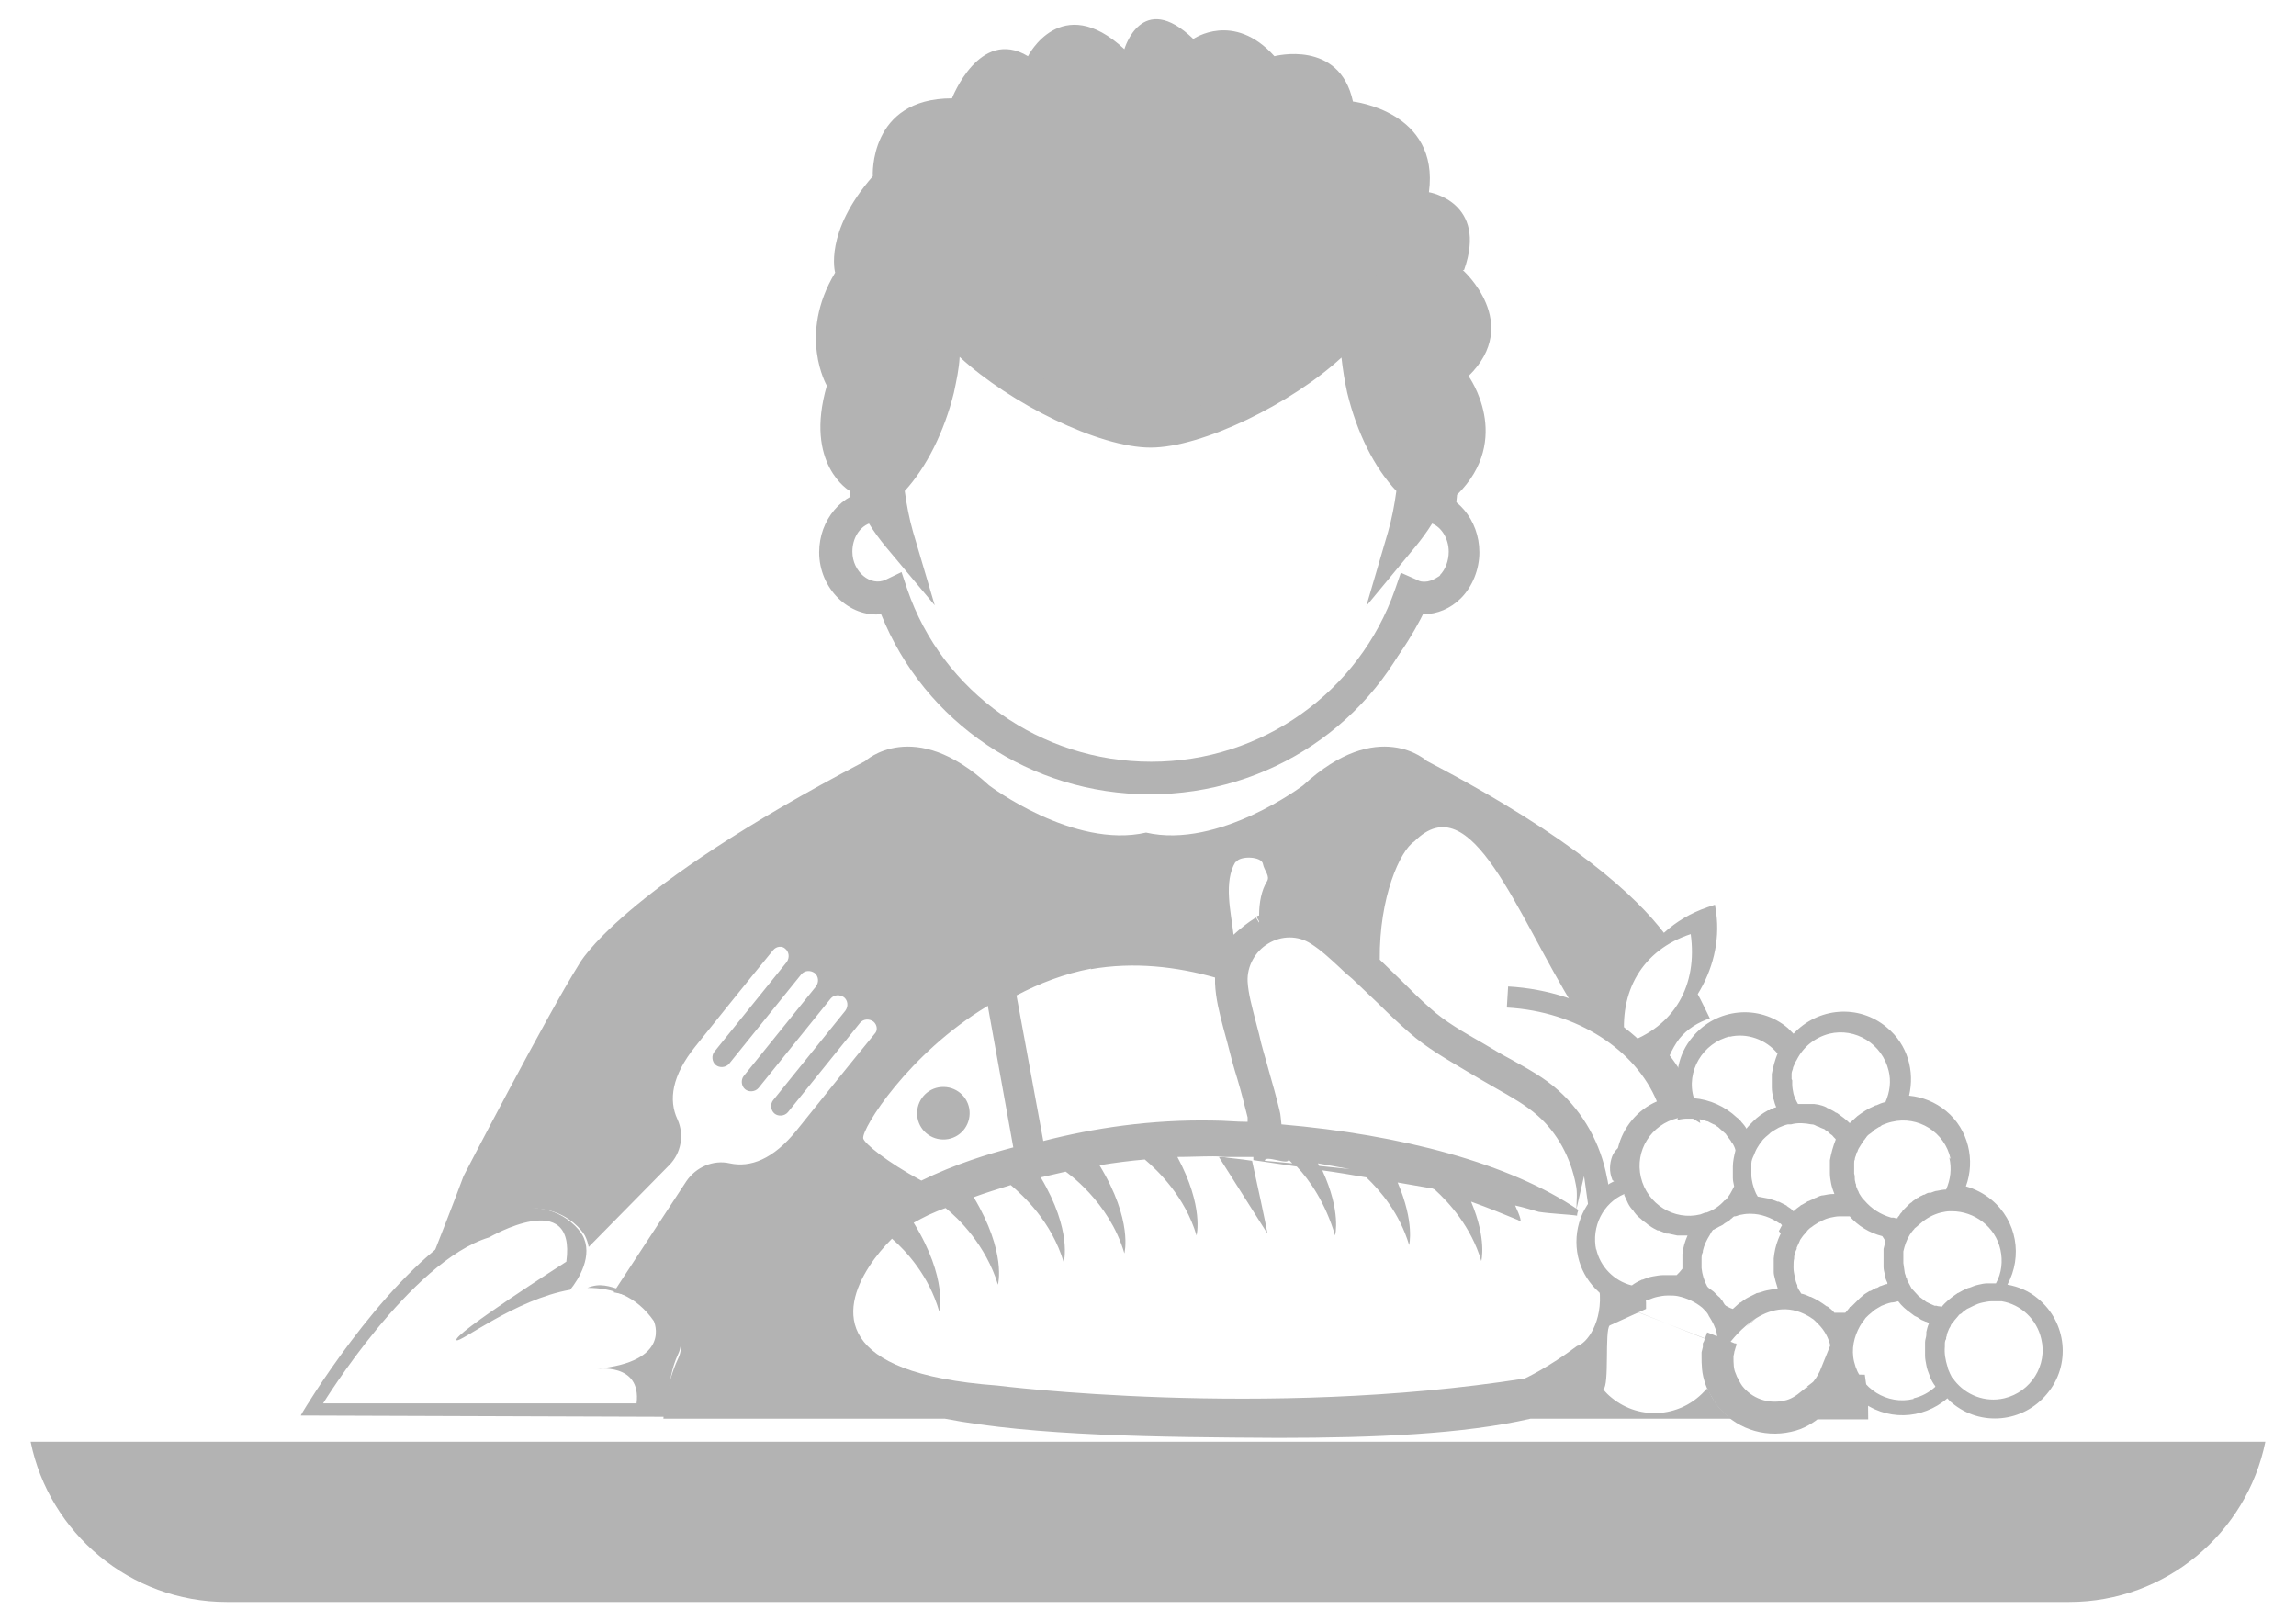
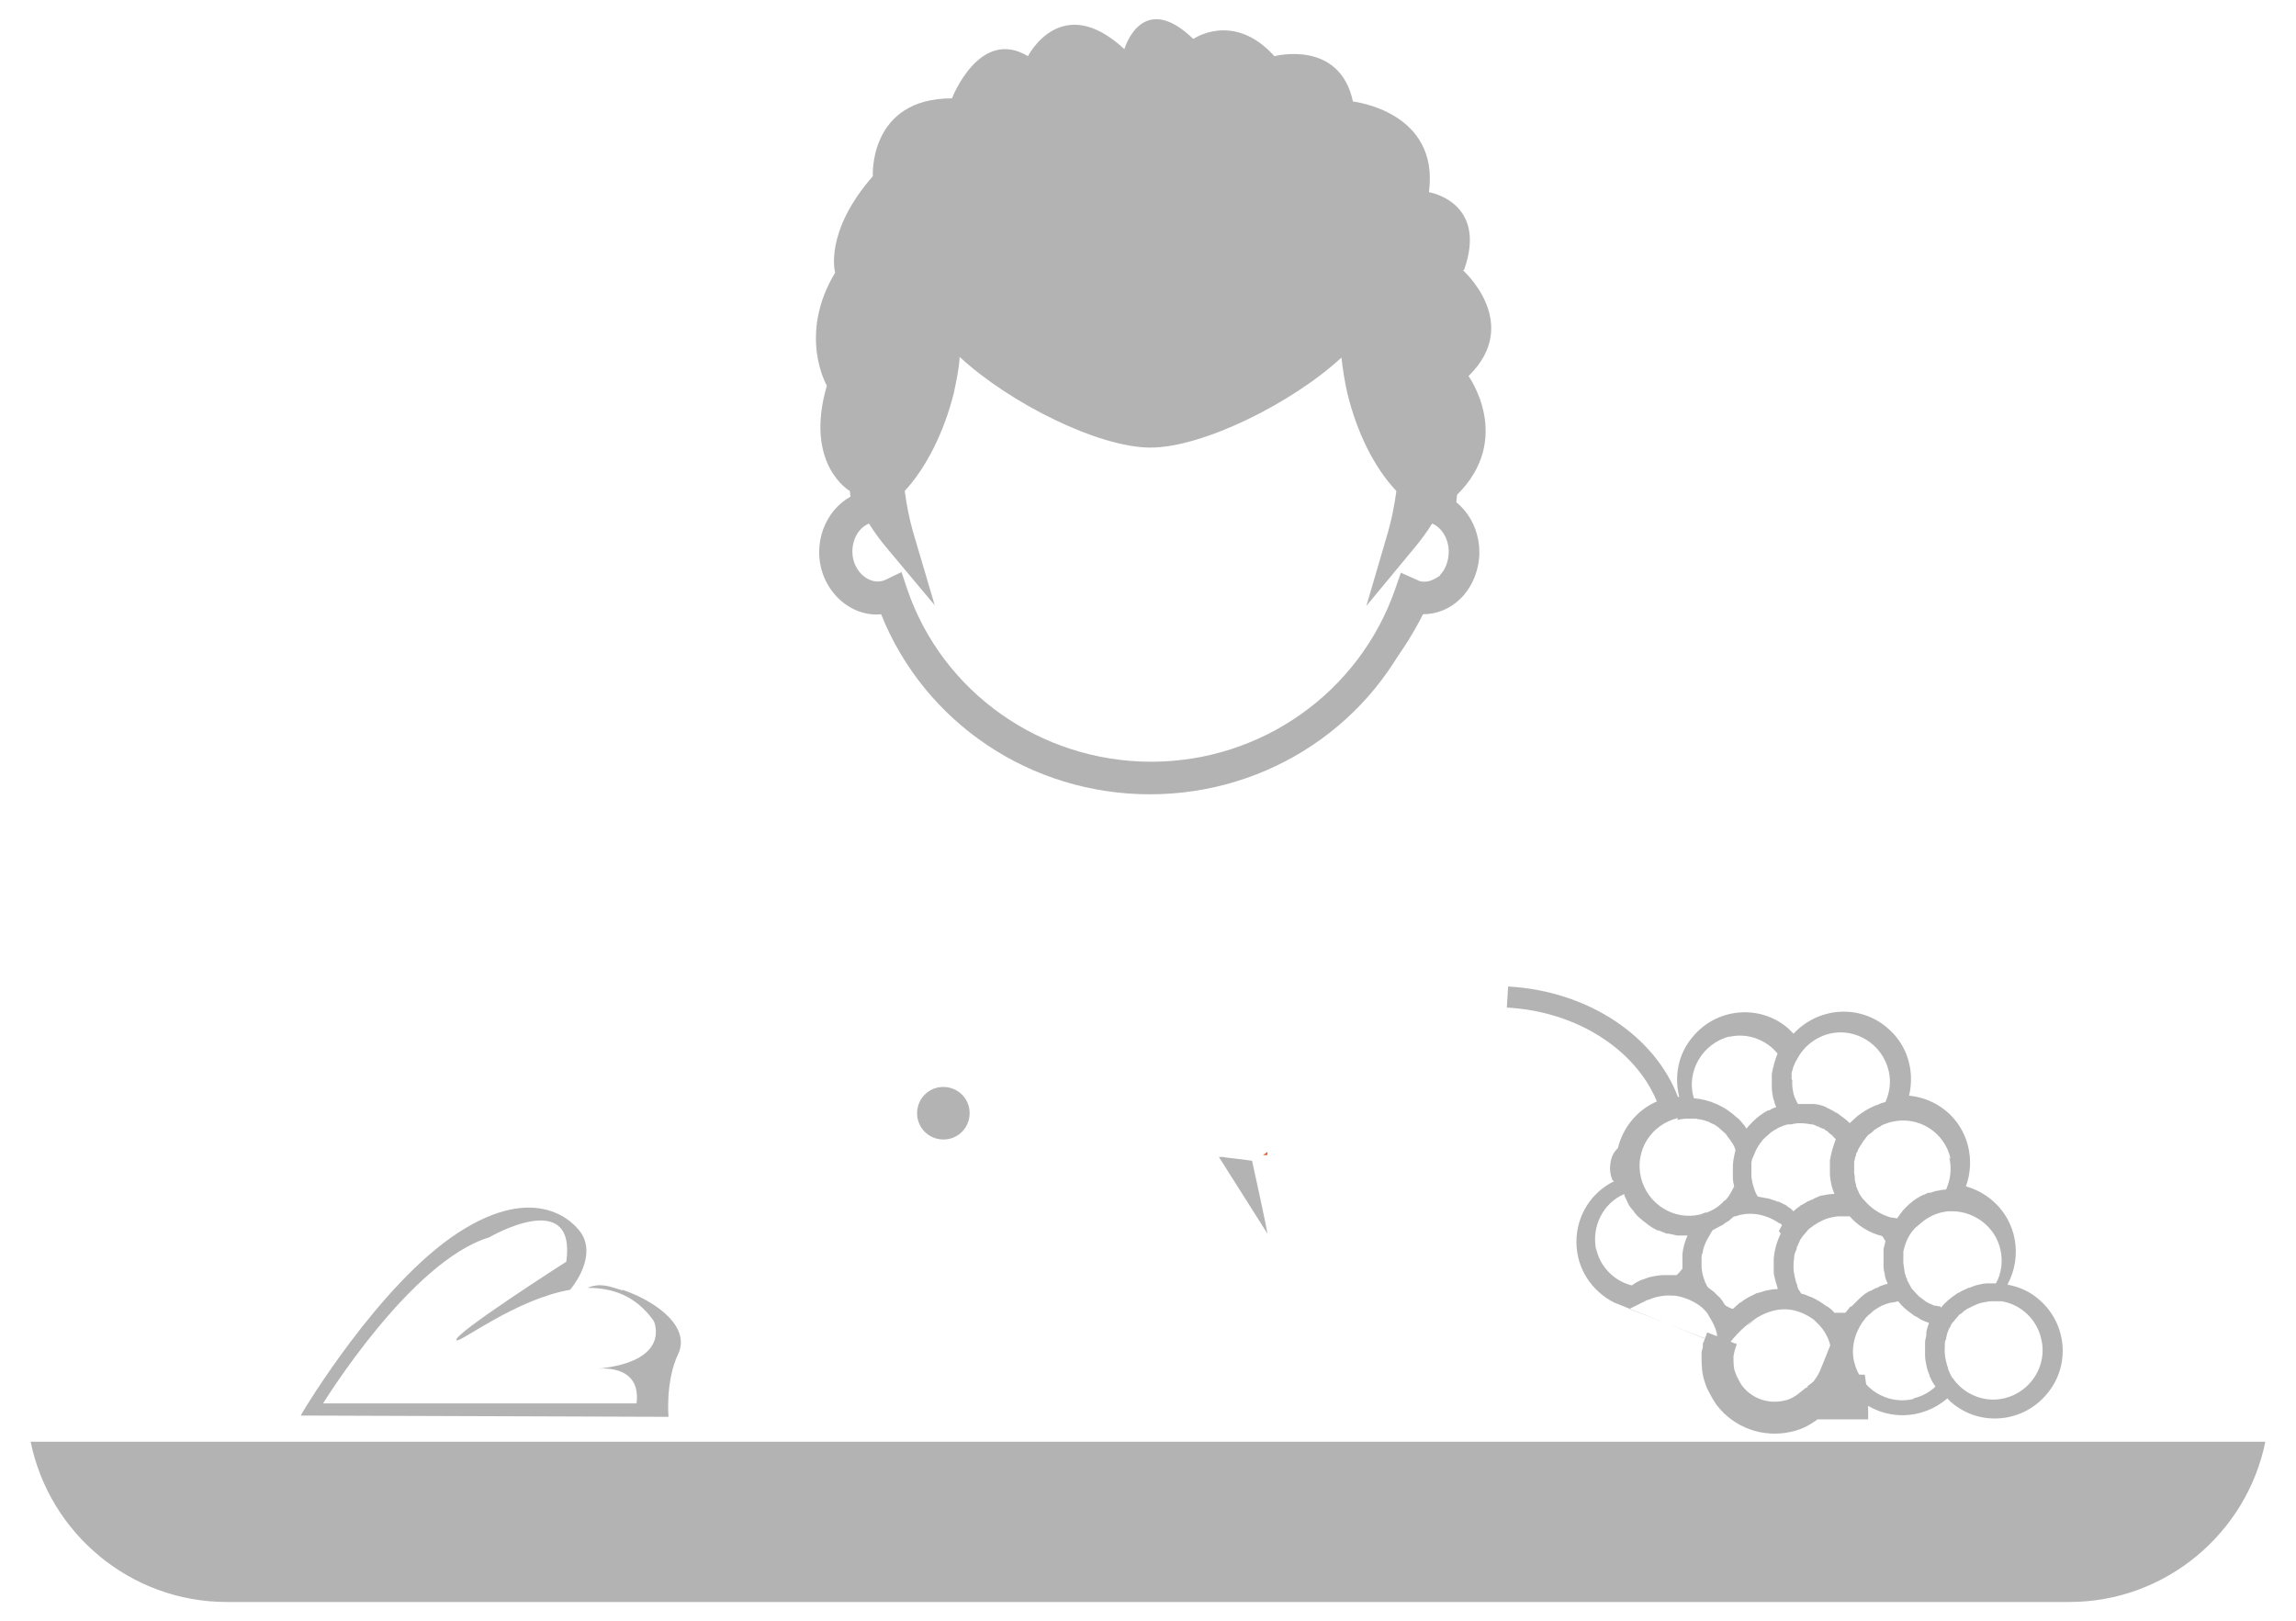
<svg xmlns="http://www.w3.org/2000/svg" id="Layer_1" width="35.96" height="25.39" viewBox="0 0 35.96 25.39">
  <defs>
    <style>.cls-1{fill:#f15a2e;}.cls-2{stroke:#b3b3b3;stroke-miterlimit:10;stroke-width:.5px;}.cls-2,.cls-3{fill:none;}.cls-3{stroke:#f15a2e;stroke-linecap:round;stroke-linejoin:round;stroke-width:0px;}.cls-4{fill:#b3b3b3;}</style>
  </defs>
  <path class="cls-4" d="m32.41,25.09H3.55c-1.51,0-2.78-1.08-3.07-2.51h35c-.29,1.43-1.56,2.51-3.07,2.51Z" />
  <path class="cls-4" d="m9.75,20.21c-.22-.07-.35-.12-.55-.04.39,0,.76.12,1.04.52,0,0,.3.64-.91.75,0,0,.72-.11.64.54h-4.91s1.37-2.23,2.6-2.6c0,0,1.37-.8,1.21.38,0,0-1.8,1.15-1.72,1.23.05.05.92-.64,1.78-.79.13-.16.37-.54.19-.86-.11-.19-.71-.84-1.95-.03-1.24.81-2.42,2.79-2.42,2.79l-.04.07,5.76.02s-.05-.56.15-.98-.32-.82-.87-1.01Z" />
  <path class="cls-1" d="m19.85,18.04s-.05.04-.07.05c.02,0,.05,0,.07,0,0-.02,0-.04,0-.06Z" />
  <path class="cls-4" d="m22.32,9.37c-.08,0-.16-.02-.23-.05-.57,1.66-2.17,2.86-4.05,2.86s-3.48-1.2-4.06-2.87c-.07.03-.15.05-.24.05.35.84.86,1.45,1.38,1.88,1.31,1.09,3.23,1.21,4.76.61,1.4-.56,2.14-1.6,2.53-2.49,0,0,0,0,0,0-.03,0-.07.01-.1.01Z" />
  <path class="cls-4" d="m22.93,4.23c.38-1.07-.55-1.22-.55-1.22.17-1.27-1.19-1.42-1.19-1.42-.21-.98-1.23-.71-1.23-.71-.64-.71-1.27-.27-1.27-.27-.81-.78-1.08.16-1.08.16-.99-.92-1.51.11-1.51.11-.76-.46-1.19.66-1.19.66-1.31,0-1.24,1.22-1.24,1.22-.77.88-.59,1.51-.59,1.51-.59.98-.13,1.77-.13,1.77-.36,1.24.36,1.65.36,1.65.01.12.04.24.06.36.1-.08.22-.13.36-.13.1.16.21.32.33.47-.08-.26-.13-.53-.16-.8.34-.32.63-.86.79-1.51.1-.41.12-.81.09-1.15,0,0,0,0,0,0,.49.8,2.31,1.83,3.23,1.83s2.76-1.03,3.24-1.83c-.03.35,0,.75.09,1.16.16.65.45,1.19.79,1.51-.03.27-.08.53-.16.8.13-.15.24-.31.33-.47.19,0,.35.09.46.24.05-.25.06-.42.06-.42.89-.88.18-1.86.18-1.86.85-.83-.09-1.66-.09-1.66Z" />
  <path class="cls-4" d="m22.39,7.68s0-.03,0-.05v-.12s-.08-.08-.08-.08c-.32-.3-.58-.81-.72-1.39-.09-.37-.12-.74-.09-1.08l.1-1.11-.57.96c-.44.73-2.16,1.71-3.02,1.71s-2.58-.99-3.02-1.71l-.17-.27-.23.23-.08.12v.08c.04.34,0,.71-.08,1.07-.14.58-.4,1.09-.72,1.39l-.09.08v.12s.02.03.02.05c-.45.04-.81.46-.81.97,0,.57.47,1.02.97.97.68,1.7,2.34,2.82,4.21,2.82s3.53-1.12,4.21-2.82c.02,0,.05,0,.07,0,.22,0,.43-.09.59-.25.18-.18.29-.45.29-.72,0-.51-.36-.93-.81-.97Zm.17,1.33s-.13.1-.24.1c-.05,0-.08,0-.13-.03l-.25-.11-.09.26c-.56,1.61-2.09,2.7-3.82,2.7s-3.27-1.09-3.82-2.7l-.09-.27-.25.12c-.23.11-.52-.12-.52-.44,0-.21.11-.38.26-.44.08.13.17.25.26.36l.77.92-.34-1.15c-.06-.21-.1-.42-.13-.64.34-.37.62-.93.77-1.54.04-.19.08-.37.09-.56.79.73,2.18,1.42,2.99,1.42s2.21-.69,2.99-1.41c.02.18.05.37.09.55.15.62.42,1.17.77,1.54-.03.22-.07.43-.13.64l-.34,1.16.77-.93c.09-.11.18-.23.26-.36.15.06.26.24.26.44,0,.14-.05.28-.14.37Z" />
  <path class="cls-4" d="m27.04,21.1c.05-.07.58-.83,1.22-.52.04.02.08.04.12.07.02.01.04.03.05.04.02.02.03.03.05.05.09.09.16.21.19.35l-.02.61-.03.02.5.2c.41.34.99.32,1.38-.02.02.02.04.05.07.07.45.38,1.12.31,1.49-.14.38-.45.31-1.12-.14-1.49-.14-.12-.31-.19-.48-.22.24-.44.15-1-.25-1.33-.12-.1-.26-.17-.4-.21.15-.41.04-.89-.31-1.18-.17-.14-.37-.22-.58-.24.09-.38-.02-.8-.35-1.07-.44-.37-1.08-.31-1.46.1-.03-.03-.06-.06-.09-.09-.45-.38-1.12-.31-1.49.14-.23.27-.29.62-.21.94,0,0-.02,0-.02,0-.36-.95-1.4-1.66-2.66-1.73l-.02.33c1.11.06,2.02.67,2.35,1.47-.3.13-.53.4-.61.73-.04.04-.07.08-.09.13-.04.11-.05.24,0,.36,0,.02.02.02.03.03-.35.17-.59.53-.59.95s.24.77.59.95m5.25-2.27c.04.17.02.34-.05.5,0,0,0,0,0,0-.04,0-.09.01-.14.02-.03,0-.07.02-.1.03,0,0-.02,0-.03,0-.02,0-.05.02-.07.03,0,0-.02,0-.03.01-.02.01-.05.02-.07.04,0,0-.02,0-.02.01-.02.01-.04.03-.06.04,0,0-.01.01-.02.02-.02.01-.04.03-.06.05,0,0-.01.01-.02.02-.02.02-.03.03-.05.05,0,0-.02.02-.02.03-.01.01-.03.03-.04.05,0,.01-.02.02-.03.04,0,0,0,0,0,.01-.02,0-.04,0-.06-.01h-.04c-.17-.05-.31-.14-.42-.27l-.03-.03s-.01-.02-.02-.03c-.01-.02-.03-.04-.04-.07,0-.01-.01-.02-.02-.04,0-.02-.02-.04-.02-.06,0-.01,0-.03-.01-.04,0-.02-.01-.04-.01-.06,0-.03,0-.06-.01-.09,0-.03,0-.06,0-.09,0-.02,0-.05,0-.07,0-.02,0-.04.01-.06,0-.02.01-.05.02-.07,0-.02,0-.03.02-.05.01-.04.03-.07.05-.1.02-.03.04-.07.07-.1,0-.01.02-.02.02-.03.02-.03.05-.05.08-.07.01-.01.03-.02.04-.04.03-.02.05-.03.08-.05.02,0,.03-.02.05-.03.05-.02.1-.04.15-.05.41-.1.83.16.92.58Zm-2.47-1.23s0-.05,0-.08c0-.03.01-.05.02-.08,0-.02.01-.04.02-.06.01-.03.02-.05.04-.08.1-.2.28-.35.51-.41.41-.1.83.16.93.58.04.16.02.33-.05.49,0,0,0,0,0,0-.05.01-.1.03-.14.05,0,0-.02,0-.03.01-.1.04-.19.1-.27.16,0,0,0,0,0,0-.04.04-.08.07-.12.11,0,0,0,0,0,0-.06-.06-.13-.11-.2-.16-.01,0-.03-.01-.04-.02-.03-.02-.06-.03-.09-.05-.01,0-.03-.01-.04-.02-.04-.02-.08-.03-.12-.04-.02,0-.05-.01-.07-.01-.02,0-.04,0-.06,0-.03,0-.06,0-.09,0,0,0,0,0-.01,0-.03,0-.06,0-.09,0-.03-.05-.06-.12-.07-.16-.01-.05-.02-.1-.02-.15,0-.02,0-.04,0-.06Zm-.98-.66c.28-.07.58.04.76.26,0,0,0,0,0,0-.04.1-.07.21-.09.32,0,0,0,.01,0,.02,0,.05,0,.1,0,.16,0,0,0,.02,0,.03,0,.05.01.11.02.16,0,0,0,.02.01.03.01.04.02.08.04.12,0,0,0,0,0,0-.04.01-.08.03-.11.05,0,0-.01,0-.02,0-.09.05-.16.1-.23.17,0,0,0,0-.01.01-.03.03-.07.07-.1.11,0,0,0,0,0-.01-.02-.03-.04-.06-.06-.08,0,0,0,0-.01-.01-.02-.03-.05-.06-.08-.08,0,0,0,0,0,0-.18-.17-.42-.28-.67-.3-.13-.42.14-.87.57-.97Zm-.81,1.3s.09-.02.14-.02c0,0,0,0,0,0,.02,0,.03,0,.05,0,.03,0,.05,0,.08,0,.02,0,.04,0,.06.01.02,0,.04,0,.06.01.02,0,.04.01.07.02.02,0,.03.01.05.02.02.01.04.02.06.03.02,0,.03.02.05.03.02.01.04.03.05.04.03.03.06.05.09.08,0,0,.01.02.02.03.02.03.04.05.06.08,0,.01.01.02.02.03.02.03.04.07.05.11,0,0,0,0,0,.01-.02.08-.04.17-.04.25,0,.01,0,.02,0,.04,0,.03,0,.07,0,.1,0,.01,0,.02,0,.04,0,.04.01.08.02.13h0c-.04.08-.08.16-.14.22h-.01c-.08.09-.17.15-.28.19h-.02s-.05.02-.08.03c-.41.1-.83-.16-.93-.58s.16-.83.58-.93Zm-1.27,2.04c-.08-.37.11-.74.44-.88,0,0,0,0,0,.02.02.04.04.09.06.13,0,0,0,0,0,0,.02.04.05.08.08.11,0,0,.01.02.02.03.03.04.06.07.1.1,0,0,0,0,.01.01.03.03.07.05.1.08,0,0,.02.01.03.02.04.03.08.05.12.07,0,0,.01,0,.02,0,.04.02.08.03.12.05,0,0,.02,0,.03,0,.04.01.09.02.14.03,0,0,.02,0,.02,0,.04,0,.08,0,.12,0,0,0,.01,0,.02,0-.04.09-.07.19-.08.29,0,0,0,.02,0,.03,0,.05,0,.09,0,.14,0,0,0,.02,0,.03,0,0,0,.02,0,.03-.03.04-.06.07-.09.1,0,0,0,0-.01,0-.05,0-.11,0-.16,0,0,0-.02,0-.03,0-.06,0-.11.01-.17.02-.06.01-.11.03-.16.05,0,0-.02,0-.03.01-.05.02-.1.05-.14.08,0,0,0,0-.01,0-.27-.07-.49-.29-.55-.57Zm.52.92s.24-.12.28-.14c0,0,0,0,.01,0,.05-.02.1-.04.15-.05.05-.01.1-.02.16-.02,0,0,.01,0,.02,0,.05,0,.09,0,.14.01.14.03.27.09.38.18,0,0,.01.01.02.02.03.03.06.06.08.1,0,0,0,.01.01.02.05.08.1.17.12.27,0,.02,0,.04.01.07,0,0,0,0,0,.01,0,.02-.01.04-.02.06m.47-.25s.03-.03.04-.04c.02-.02.04-.04.07-.06.01-.01.03-.02.04-.03l-.15.13Zm.54-1.46s-.03.06-.04.09c0,0,0,0,0,0-.04.1-.06.2-.07.3,0,0,0,0,0,0,0,.03,0,.06,0,.09,0,0,0,0,0,.01,0,.03,0,.06,0,.09,0,0,0,.01,0,.02,0,.04.01.07.02.11.01.05.03.1.04.14,0,0,0,.01,0,.02,0,0-.01,0-.02,0-.05,0-.1.01-.15.02-.05.01-.09.03-.14.04,0,0-.02,0-.03.01-.04.02-.08.04-.12.06,0,0,0,0,0,0-.04.02-.08.05-.12.08,0,0-.01,0-.02.01-.03.03-.07.06-.1.09,0,0,0,0,0,0-.04-.01-.07-.03-.11-.05,0,0-.01-.01-.02-.02-.01-.02-.02-.03-.03-.05,0-.01-.02-.02-.03-.04-.01-.02-.03-.03-.04-.04-.01-.01-.02-.02-.03-.03-.01-.01-.03-.03-.04-.04-.01-.01-.03-.02-.04-.03-.01-.01-.03-.02-.04-.03,0,0-.01-.01-.02-.02-.05-.09-.08-.19-.09-.29,0-.03,0-.06,0-.1,0-.01,0-.02,0-.04,0-.04,0-.07.02-.11,0,0,0-.01,0-.02.02-.09.06-.17.11-.25h0s.03-.06.05-.08c.01,0,.03-.01.04-.02.03-.01.05-.03.08-.04.02-.01.04-.02.06-.04.02-.01.03-.02.05-.03s.03-.02.05-.04c.02-.01.03-.03.05-.04,0,0,0,0,.01,0,.02,0,.04-.01.07-.02.05-.01.1-.02.15-.02h.03c.16,0,.32.06.45.15,0,0,0,0,.01,0,.01,0,.02.02.03.03-.02.03-.03.06-.05.09Zm.12-.42s-.02-.01-.03-.02c-.04-.02-.08-.04-.12-.06,0,0-.01,0-.02,0-.04-.02-.09-.03-.14-.05,0,0,0,0-.01,0-.05-.01-.1-.02-.16-.03,0,0,0,0,0,0-.04-.06-.06-.13-.08-.2-.01-.05-.02-.09-.02-.14,0-.01,0-.03,0-.04,0-.03,0-.07,0-.1,0-.01,0-.03,0-.04,0-.04.02-.09.04-.13h0s.03-.08.05-.11c.02-.03.04-.07.07-.1,0,0,.01-.02.02-.03.03-.03.06-.06.1-.09,0,0,.01-.01.02-.02.04-.03.08-.05.13-.08,0,0,0,0,0,0,.05-.02.09-.04.14-.05h.05c.11-.03.22-.02.32,0,0,0,0,0,.01,0,.03,0,.06.02.08.03,0,0,.02,0,.03.01.02.01.04.02.07.03.01,0,.02.01.03.02.02.01.04.02.05.04.01,0,.02.02.04.03.02.01.03.03.04.04.01.01.02.02.03.03,0,0,0,0,0,.01,0,0,0,0,0,0-.04.1-.07.21-.09.32,0,0,0,.01,0,.02,0,.05,0,.1,0,.16,0,0,0,.02,0,.03,0,.05.01.11.02.16.01.05.03.11.05.16,0,0-.01,0-.02,0-.05,0-.1.01-.15.02-.04,0-.08.02-.12.04-.01,0-.03.01-.04.02-.03.01-.05.02-.07.03-.01,0-.03.01-.04.02-.02.01-.05.03-.07.04-.01,0-.02.01-.03.02-.03.02-.07.05-.1.08,0,0,0,0,0,0,0,0-.02-.01-.02-.02-.03-.03-.07-.05-.1-.07Zm.96,1.57s0,.01-.01.02c-.02.02-.03.04-.05.06,0,0,0,0-.01.01-.06,0-.11,0-.17,0-.03-.04-.07-.07-.11-.1,0,0,0,0-.01,0-.08-.06-.16-.11-.25-.15,0,0,0,0-.01,0-.04-.02-.09-.04-.14-.05,0,0,0,0,0,0-.02-.04-.05-.07-.06-.11,0,0,0-.01,0-.02-.02-.04-.03-.08-.04-.13-.01-.05-.02-.1-.02-.14,0,0,0-.01,0-.02,0-.05,0-.09.01-.13,0,0,0-.01,0-.02,0-.04.02-.09.04-.13,0,0,0-.01,0-.02.02-.04.03-.07.05-.11,0,0,0-.01.01-.02.02-.03.04-.06.07-.09.01-.02.03-.03.04-.05.02-.02.04-.04.06-.05.01-.01.03-.02.04-.03.03-.02.05-.03.08-.05.01,0,.03-.01.04-.02.04-.02.09-.04.14-.05.05-.01.09-.02.14-.02.02,0,.04,0,.07,0,.03,0,.06,0,.09,0,.13.15.31.26.51.31.02.03.04.06.05.08-.01.04-.02.08-.03.12,0,0,0,.01,0,.02,0,.03,0,.07,0,.1,0,0,0,.02,0,.03,0,.03,0,.06,0,.1,0,0,0,.02,0,.03,0,.04.01.08.02.12,0,.04.02.09.04.13,0,0,0,.01,0,.02-.03,0-.07.02-.1.03-.02,0-.04.02-.06.03-.01,0-.02,0-.03.01-.03.01-.05.03-.08.04,0,0,0,0-.01,0-.03.02-.05.03-.08.05,0,0,0,0,0,0-.02.02-.05.04-.07.06,0,0,0,0,0,0-.02.02-.04.04-.06.06,0,0,0,0-.01.01-.02.02-.04.04-.06.06Zm1,1.44c-.41.1-.83-.16-.93-.58-.05-.2,0-.4.09-.56.02-.03.04-.07.07-.1,0,0,.01-.02.02-.03.03-.03.06-.06.1-.09,0,0,.01-.01.02-.02.04-.03.08-.05.13-.08,0,0,0,0,0,0,.05-.02.1-.04.15-.05.03,0,.07-.01.11-.02.05.07.12.13.19.18.01.01.03.02.04.03.02.02.05.03.07.04.02.01.04.03.06.04.02.01.05.02.07.03.02,0,.04.02.05.02,0,0,0,0,0,.01-.02.04-.03.09-.04.13,0,.01,0,.03,0,.04,0,.04-.02.08-.02.12,0,0,0,.02,0,.03,0,.05,0,.09,0,.14,0,.01,0,.02,0,.04,0,.05.01.1.02.15.01.06.03.11.05.16,0,0,0,.02.01.03.02.05.05.1.08.14,0,0,0,0,0,.01-.1.09-.21.15-.34.18Zm.42-1.45s-.04,0-.06-.01c0,0-.02,0-.03,0-.05-.02-.09-.04-.13-.06,0,0,0,0,0,0-.04-.03-.08-.06-.12-.09,0,0,0,0,0,0-.04-.04-.07-.08-.11-.12h0s-.05-.09-.07-.13c0-.02-.01-.04-.02-.05,0-.03-.02-.05-.02-.08-.01-.05-.01-.09-.02-.14,0-.01,0-.03,0-.04,0-.03,0-.07,0-.1,0-.01,0-.02,0-.04.02-.09.05-.18.1-.26.02-.03.04-.06.07-.09,0-.01.02-.02.03-.03.02-.02.05-.04.07-.06.09-.08.2-.14.32-.17.05-.01.09-.02.14-.02,0,0,.02,0,.03,0,.35,0,.68.24.76.6.04.18.02.37-.07.53,0,0,0,0,0,0-.04,0-.08,0-.11,0,0,0-.02,0-.03,0-.04,0-.09.01-.13.02-.05.01-.1.03-.15.05,0,0-.02,0-.03.01-.05.02-.09.04-.14.07,0,0-.01,0-.02.01-.09.06-.18.13-.25.22,0,0,0,0,0,0Zm1,1.44c-.3.07-.6-.05-.78-.28-.01-.02-.03-.04-.04-.05-.01-.02-.02-.04-.03-.06-.01-.02-.02-.05-.03-.07,0-.01,0-.03-.01-.04-.03-.1-.05-.2-.04-.31,0,0,0-.02,0-.03,0-.03,0-.06.02-.09,0-.02,0-.03.01-.05,0-.02.01-.05.02-.07.01-.03.02-.05.04-.08,0-.01.01-.03.02-.04.01-.02.03-.03.04-.05.02-.02.04-.05.06-.07.01-.02.03-.03.05-.04.02-.02.04-.04.06-.05.02-.02.05-.03.07-.04.02-.01.04-.02.06-.03.04-.02.09-.04.14-.05.05-.01.1-.02.14-.02.03,0,.05,0,.08,0,.03,0,.06,0,.08,0h0c.3.05.55.28.62.59.1.41-.16.83-.58.93Z" />
  <path class="cls-3" d="m13.48,17.85c.02.08.4.4.98.7.37-.18.83-.37,1.36-.53l-.41-2.25c-1.23.74-1.96,1.92-1.94,2.07Z" />
  <path class="cls-4" d="m14.85,17.84c.22-.04.37-.25.33-.48-.04-.22-.25-.37-.48-.33-.22.04-.37.25-.33.48.04.22.25.37.48.33Z" />
  <polygon class="cls-1" points="24.69 18.96 24.69 18.95 24.69 18.96 24.69 18.96" />
-   <path class="cls-4" d="m26.73,21.75s0,0,0,0c-.38.45-1.04.51-1.49.14-.05-.04-.09-.08-.13-.13.1-.06.02-.92.1-1l.57-.26s0-.07,0-.1c0-.05-.03-.1-.04-.15-.01,0-.02,0-.03,0-.08.02-.58-.06-.66-.06.06.51-.2.86-.35.89,0,0,0,0,0,0-.45.34-.82.51-.82.51-4.08.64-8.26.11-8.26.11-2.59-.19-2.44-1.19-2.01-1.86.11-.17.23-.31.36-.44.22.19.58.58.74,1.14,0,0,.14-.51-.4-1.39.07-.04.15-.08.23-.12.09-.04.18-.08.27-.11.2.16.63.58.82,1.2,0,0,.14-.5-.38-1.37.19-.07.39-.13.58-.19.19.16.64.57.83,1.21,0,0,.14-.49-.36-1.33.13-.03.26-.06.39-.09h0s.68.46.92,1.28c0,0,.14-.51-.39-1.38.24-.04.48-.07.71-.09.2.17.63.58.81,1.19,0,0,.12-.45-.3-1.23.19,0,.38-.01.56-.01.02,0,.09,0,.18.01.13,0,.43,0,.45,0,0,0,0,.03,0,.05.19.03.42.06.68.1.2.21.45.57.6,1.08,0,0,.1-.37-.2-1.02.22.03.46.07.69.11.22.21.52.56.67,1.06,0,0,.09-.35-.18-.98.17.03.35.06.52.09.02,0,.04.01.06.02.22.2.57.58.73,1.12,0,0,.09-.34-.16-.93.28.1.52.2.74.29.07.07.03-.06-.05-.23.14.03.26.07.37.1.19.03.48.04.6.06,0-.03.01-.06.02-.09-1.07-.73-2.78-1.18-4.65-1.34-.01-.07-.01-.15-.03-.22-.05-.21-.11-.42-.17-.63-.05-.19-.11-.37-.15-.56-.02-.08-.04-.15-.06-.23-.05-.2-.11-.41-.12-.6-.01-.24.12-.47.32-.59l-.14-.23s0,0,0,0l.14.23c.21-.13.47-.13.67,0,.16.1.32.25.47.39.06.06.12.11.18.16.14.13.28.27.42.4.15.15.31.3.47.44.27.24.59.42.89.6l.22.13c.09.05.17.1.26.15.23.13.46.26.64.42.31.27.52.66.6,1.08.03.13.01.26.01.39.05-.23.12-.52.12-.52l.09.64c.08-.11.18-.2.3-.26,0-.12,0-.23-.03-.35-.1-.54-.37-1.02-.76-1.37-.22-.2-.48-.34-.73-.48-.09-.05-.17-.09-.25-.14l-.22-.13c-.28-.16-.58-.33-.81-.54-.16-.14-.3-.28-.45-.43-.11-.11-.23-.22-.34-.33-.01-.98.32-1.71.54-1.85.9-.91,1.6,1.14,2.52,2.62.3.14.56.32.78.53-.1-.8.27-1.45,1.03-1.7.11.8-.25,1.45-1.02,1.71.17.3.34.6.52.89.23.11.44.23.65.36-.07-.38-.23-.74-.48-1.06.04-.09.09-.18.15-.26.13-.16.3-.26.48-.32-.07-.14-.13-.27-.19-.38.23-.37.35-.82.29-1.27l-.02-.13-.12.04c-.26.09-.48.22-.68.4-.42-.55-1.39-1.48-3.71-2.69,0,0-.76-.71-1.94.38,0,0-1.32,1-2.46.74-1.14.26-2.46-.74-2.46-.74-1.18-1.09-1.94-.38-1.94-.38-3.88,2.03-4.48,3.18-4.48,3.18-.52.83-1.81,3.32-1.81,3.32-.17.46-.33.86-.47,1.22.14-.12.28-.23.42-.32,1.24-.81,1.84-.16,1.95.03.03.06.05.12.06.18l1.26-1.28c.19-.19.24-.48.13-.72-.14-.3-.09-.68.28-1.14.04-.05.93-1.16,1.22-1.51.05-.06.14-.07.19-.02.06.05.07.14.02.21l-1.13,1.4c-.05.06-.04.16.02.21.06.05.16.04.21-.02l1.13-1.4c.05-.06.14-.07.21-.02h0c.06.05.07.14.02.21l-1.13,1.4c-.05.06-.04.16.02.21.06.05.16.04.21-.02l1.13-1.4c.05-.06.14-.07.21-.02h0c.06.05.07.14.02.21l-1.13,1.4c-.05.06-.04.16.02.21s.16.04.21-.02l1.13-1.4c.05-.06.14-.07.21-.02.06.05.07.14.02.19-.29.35-1.18,1.46-1.22,1.51-.37.46-.73.59-1.05.52-.26-.06-.53.06-.68.28l-1.14,1.74c.05.01.11.02.17.04.55.19,1.04.58.84,1-.2.42-.23.94-.23.94h4.41c1.4.27,3.34.29,5.22.3,1.52,0,2.91-.06,3.95-.3h3.16s-.06-.03-.08-.05c-.13-.11-.23-.25-.29-.4Zm-5.59-3.44l-.48-.05s-.01-.03-.02-.04c.17.03.34.06.5.09Zm-.96-.15s.04.04.06.06l-.43-.04c0-.1.38.08.37-.02Zm-.82-4.66c.06-.1.4-.09.42.03.02.11.12.19.06.28-.08.13-.12.32-.12.53-.01,0-.03,0-.04.02l.04.07s0,.01,0,.02l-.05-.08c-.13.08-.24.17-.35.27-.04-.35-.16-.83.03-1.14Zm-2.28,1.68c.68-.12,1.35-.04,1.95.13,0,.03,0,.06,0,.09.01.24.07.47.13.7.02.07.04.15.06.22.05.2.1.39.16.58.06.2.11.4.16.6,0,.02,0,.05,0,.07-.18,0-.36-.02-.53-.02-.99-.02-1.89.12-2.67.32l-.42-2.28c.36-.19.75-.34,1.17-.42Zm-1.61.57l.4,2.22c-.38.1-.91.26-1.44.52-.54-.29-.89-.58-.91-.66-.03-.15.71-1.33,1.94-2.07Z" />
  <path class="cls-4" d="m19.09,18.12s.73,1.15.76,1.2c0-.04-.19-.92-.24-1.14-.19-.03-.35-.04-.46-.06-.03,0-.05,0-.06,0Z" />
  <path class="cls-1" d="m25.44,16.35s0,.01,0,.02c0,0,0,0,0,0,0,0,0,0,0-.01,0,0,0,0,0,0Z" />
  <path class="cls-2" d="m26.97,20.96s-.02.05-.03.08c0,.02-.01.04-.02.06,0,.03-.01.07-.02.11,0,.01,0,.02,0,.03,0,.12,0,.24.05.36,0,.02.01.03.02.05.01.03.03.05.04.08.01.02.03.05.04.07.01.02.03.04.04.06.21.27.56.4.91.32.15-.03.27-.11.38-.2h.63s0-.06-.02-.2c0,0-.02,0-.02-.02-.09-.07-.16-.16-.21-.25-.04.1-.09.19-.16.28-.04.05-.09.08-.14.12" />
</svg>